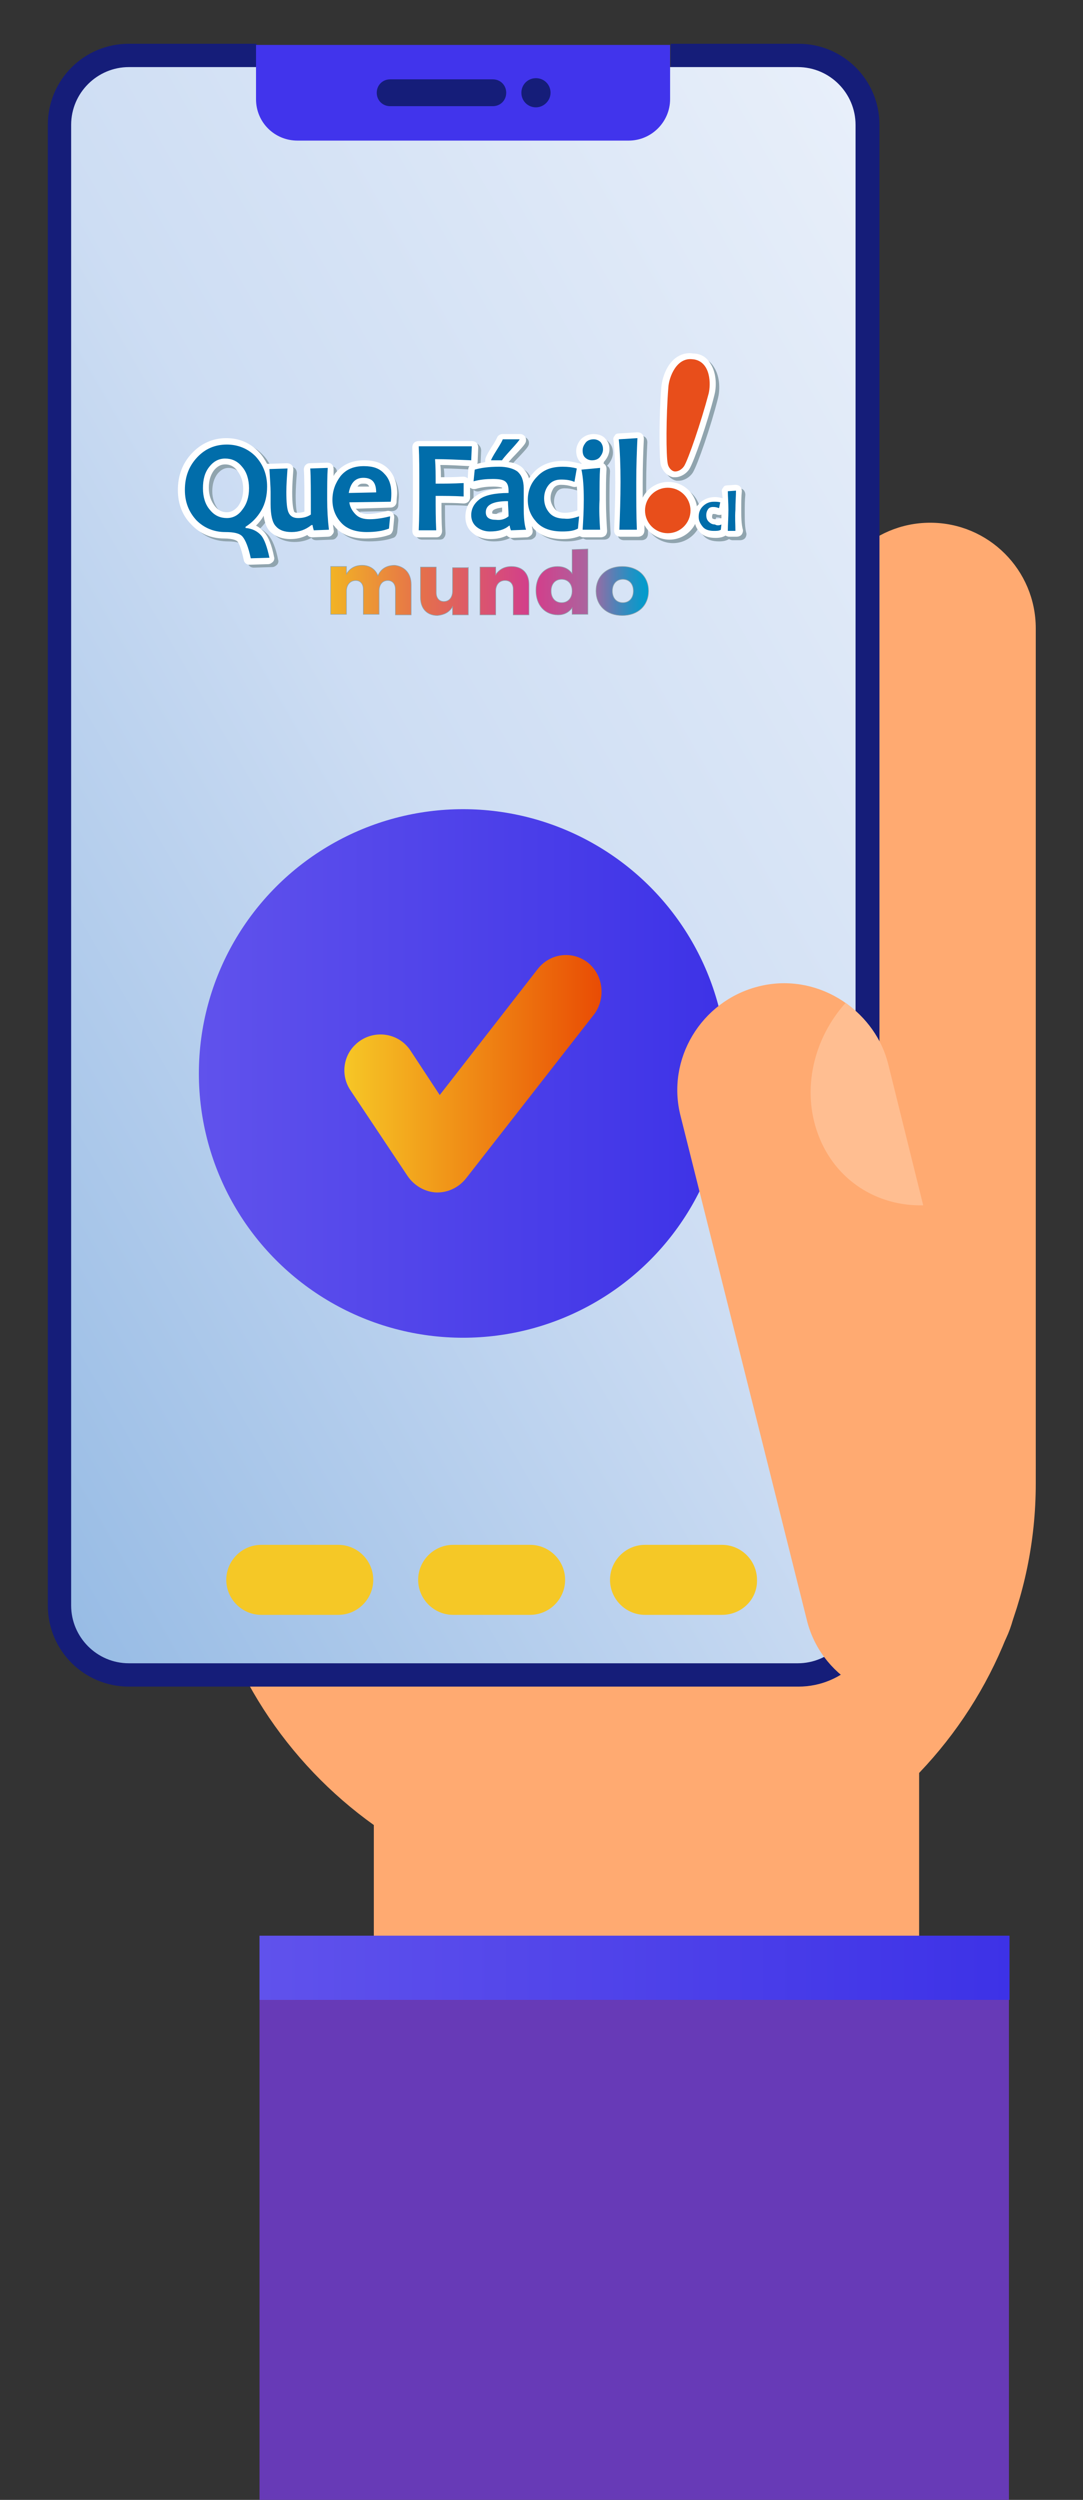
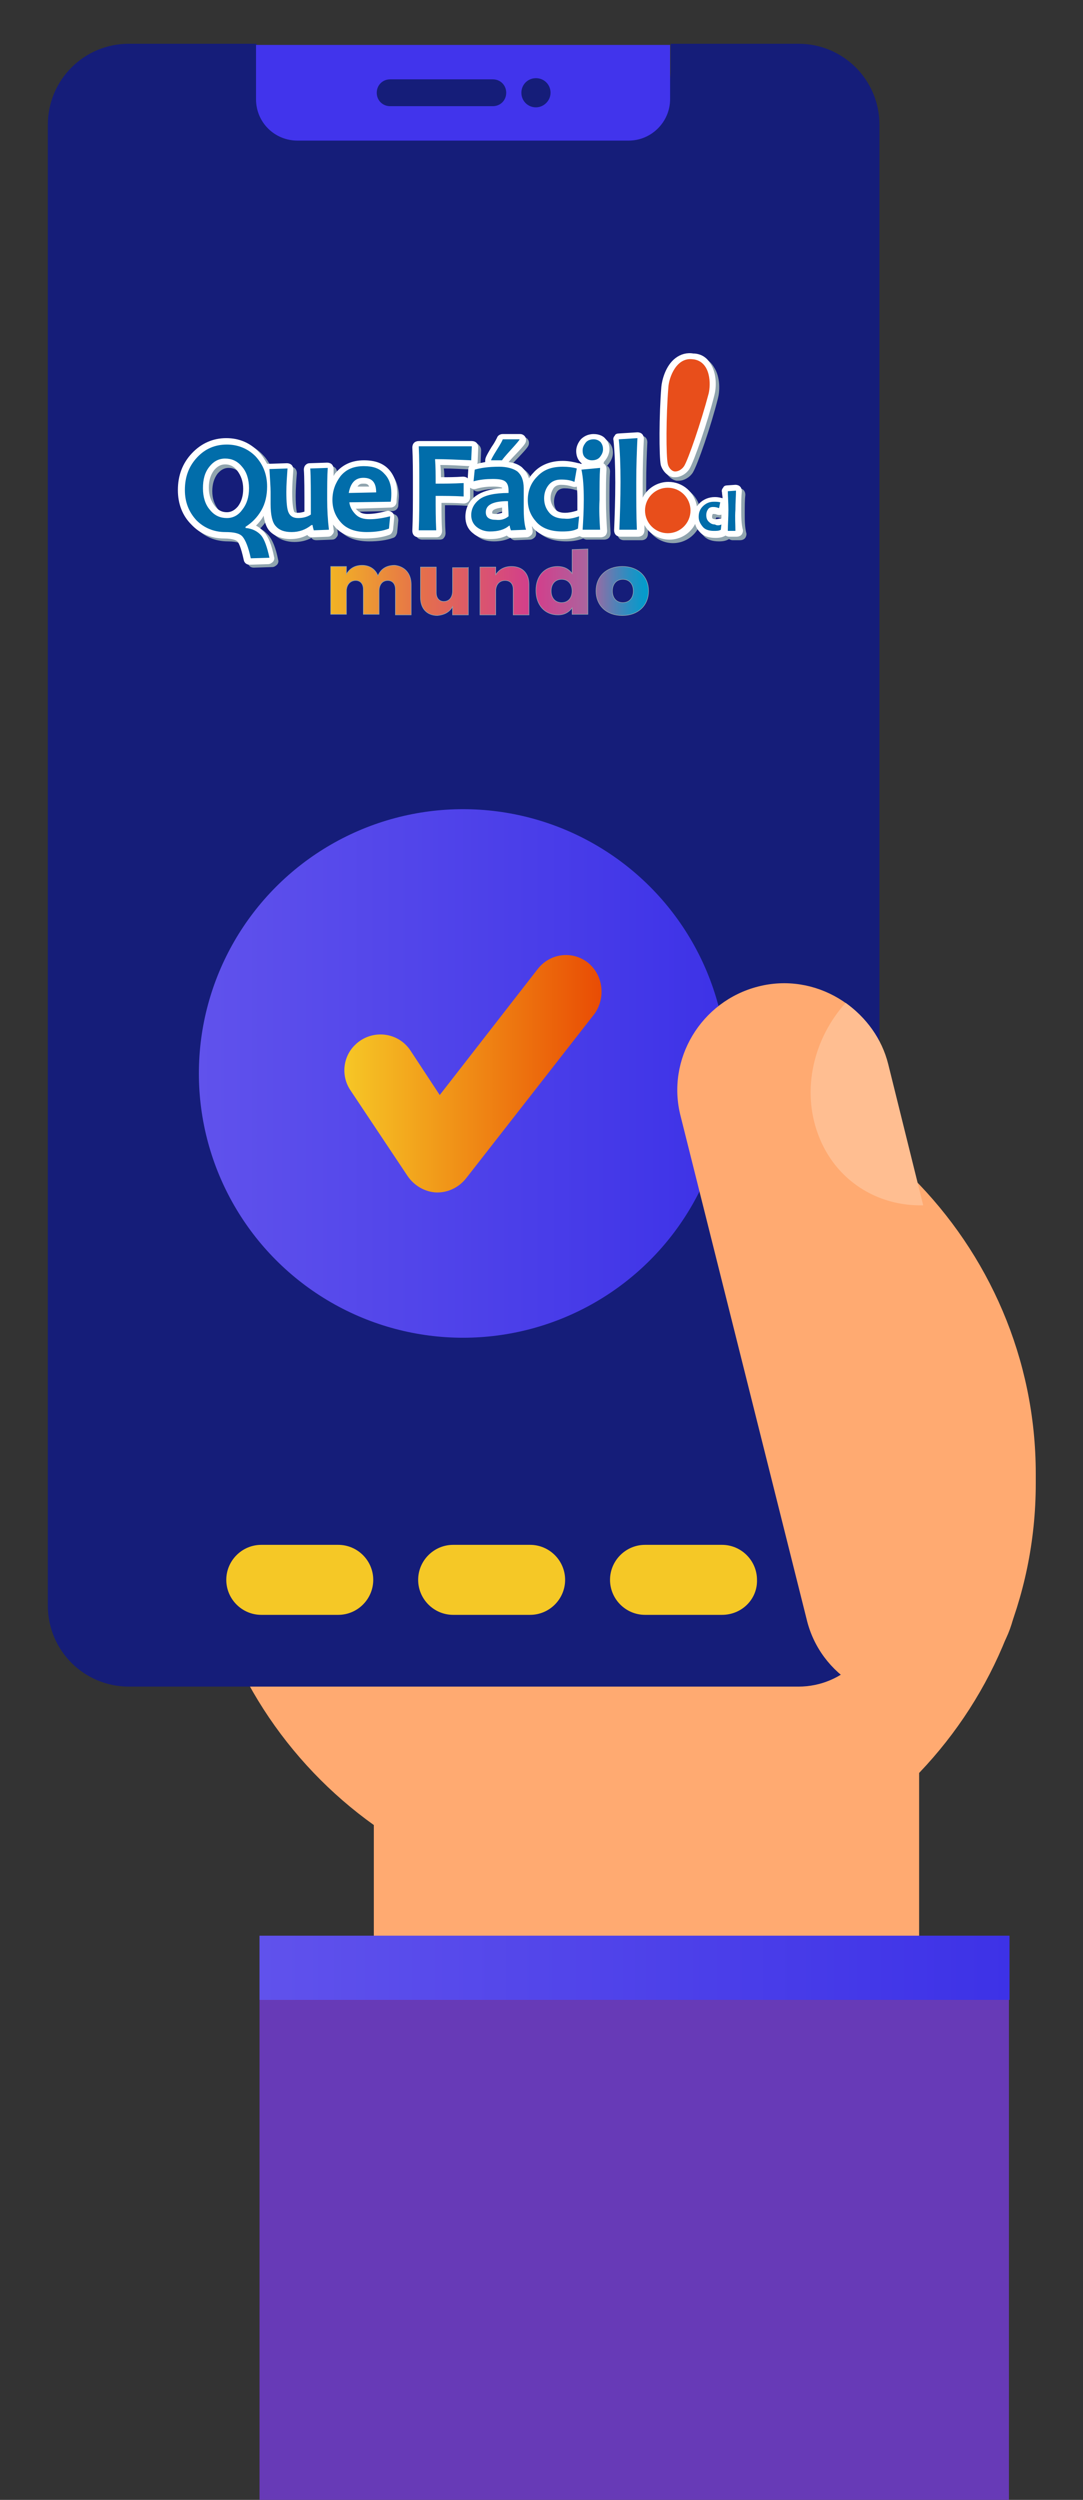
<svg xmlns="http://www.w3.org/2000/svg" version="1.1" id="Layer_1" x="0px" y="0px" viewBox="0 0 185.7 428.5" style="enable-background:new 0 0 185.7 428.5;" xml:space="preserve">
  <rect x="0" y="0" width="185.7" height="428.5" fill="#333333" stroke="none" />
  <style type="text/css">
	.st0{fill:#FFAA71;}
	.st1{fill:#673AB7;}
	.st2{fill:url(#SVGID_1_);}
	.st3{fill:none;}
	.st4{fill:#151D79;}
	.st5{fill:url(#SVGID_2_);}
	.st6{fill:#F5C826;}
	.st7{fill:#4134EC;}
	.st8{fill:url(#SVGID_3_);}
	.st9{fill:url(#SVGID_4_);}
	.st10{fill:#90A4AE;}
	.st11{fill:#FFFFFF;}
	.st12{fill:#016DAA;}
	.st13{fill:#E84E1B;}
	.st14{fill:url(#SVGID_5_);stroke:#90A4AE;stroke-width:0.1;stroke-miterlimit:10;}
	.st15{fill:url(#SVGID_6_);stroke:#90A4AE;stroke-width:0.1;stroke-miterlimit:10;}
	.st16{fill:#FFBE91;}
</style>
  <g>
    <g>
      <g>
        <rect x="64.1" y="259.3" class="st0" width="93.5" height="136.6" />
        <g>
-           <path class="st0" d="M159.5,269.2L159.5,269.2c10,0,18.1-8.1,18.1-18.1V107.7c0-10-8.1-18.1-18.1-18.1l0,0      c-10,0-18.1,8.1-18.1,18.1v143.4C141.4,261,149.6,269.2,159.5,269.2z" />
          <path class="st0" d="M123.6,239.9L123.6,239.9c9.9,0,18.1-8.1,18.1-18.1V96.9c0-10-8.1-18.1-18.1-18.1l0,0      c-9.9,0-18.1,8.1-18.1,18.1v124.9C105.5,231.7,113.7,239.9,123.6,239.9z" />
-           <path class="st0" d="M87.7,239.9L87.7,239.9c9.9,0,18.1-8.1,18.1-18.1V115.3c0-10-8.1-18.1-18.1-18.1l0,0      c-9.9,0-18.1,8.1-18.1,18.1v106.4C69.6,231.7,77.8,239.9,87.7,239.9z" />
          <path class="st0" d="M51.8,273.9L51.8,273.9c9.9,0,18.1-8.1,18.1-18.1v-117c0-10-8.1-18.1-18.1-18.1l0,0      c-9.9,0-18.1,8.1-18.1,18.1v117C33.7,265.7,41.9,273.9,51.8,273.9z" />
          <path class="st0" d="M105.7,326.2L105.7,326.2c39.5,0,71.9-32.4,71.9-71.9v-1.7c0-39.5-32.4-71.9-71.9-71.9l0,0      c-39.5,0-71.9,32.4-71.9,71.9v1.7C33.8,293.8,66.2,326.2,105.7,326.2z" />
        </g>
      </g>
      <g>
        <rect x="44.5" y="331.8" class="st1" width="128.5" height="96.7" />
        <linearGradient id="SVGID_1_" gradientUnits="userSpaceOnUse" x1="44.5" y1="1062.292" x2="173.1" y2="1062.292" gradientTransform="matrix(1 0 0 1 0 -724.992)">
          <stop offset="0" style="stop-color:#6052EC" />
          <stop offset="1" style="stop-color:#3D32E7" />
        </linearGradient>
        <rect x="44.5" y="331.8" class="st2" width="128.6" height="11" />
      </g>
    </g>
    <g>
      <g>
        <path id="XMLID_6_" class="st3" d="M150.8,21.4v253.8c0,7.7-6.2,13.9-13.9,13.9H22.1c-7.7,0-13.9-6.2-13.9-13.9V21.4     c0-7.7,6.2-13.9,13.9-13.9h27.6v4.7c0,3.9,3.2,7.1,7.1,7.1h56.8c3.9,0,7.1-3.1,7.1-7.1V7.5H137C144.6,7.5,150.8,13.7,150.8,21.4z     " />
        <g>
          <g>
            <g>
              <g>
                <g>
                  <path class="st4" d="M150.8,21.4v253.8c0,7.7-6.2,13.9-13.9,13.9H22.1c-7.7,0-13.9-6.2-13.9-13.9V21.4          c0-7.7,6.2-13.9,13.9-13.9H44v4.7c0,3.9,3.2,7.1,7.1,7.1h56.8c3.9,0,7.1-3.2,7.1-7.1V7.5h21.9          C144.6,7.5,150.8,13.7,150.8,21.4z" />
                  <linearGradient id="SVGID_2_" gradientUnits="userSpaceOnUse" x1="-27.079" y1="934.797" x2="185.979" y2="811.787" gradientTransform="matrix(1 0 0 1 0 -724.992)">
                    <stop offset="0" style="stop-color:#98BCE5" />
                    <stop offset="0.5" style="stop-color:#CDDDF3" />
                    <stop offset="1" style="stop-color:#E8EFFA" />
                  </linearGradient>
-                   <path class="st5" d="M22.1,285.1c-5.5,0-9.9-4.5-9.9-9.9V21.4c0-5.5,4.5-9.9,9.9-9.9h22.7v0.7c0,6.1,0.2,11.1,6.2,11.1h56.8          c6.1,0,6.3-5,6.3-11.1v-0.7h22.7c5.5,0,9.9,4.5,9.9,9.9v253.8c0,5.5-4.5,9.9-9.9,9.9H22.1z" />
                </g>
              </g>
            </g>
          </g>
        </g>
        <path class="st6" d="M58,276.8H44.8c-3.3,0-6-2.7-6-6l0,0c0-3.3,2.7-6,6-6H58c3.3,0,6,2.7,6,6l0,0C64,274.1,61.3,276.8,58,276.8z     " />
        <path class="st6" d="M90.9,276.8H77.7c-3.3,0-6-2.7-6-6l0,0c0-3.3,2.7-6,6-6h13.2c3.3,0,6,2.7,6,6l0,0     C96.9,274.1,94.2,276.8,90.9,276.8z" />
        <path class="st6" d="M123.8,276.8h-13.2c-3.3,0-6-2.7-6-6l0,0c0-3.3,2.7-6,6-6h13.2c3.3,0,6,2.7,6,6l0,0     C129.9,274.1,127.2,276.8,123.8,276.8z" />
        <g id="XMLID_3_">
          <path class="st7" d="M114.9,12.3V17c0,3.9-3.2,7.1-7.1,7.1H51c-3.9,0-7.1-3.1-7.1-7.1v-4.7V7.7h71V12.3z" />
        </g>
        <g>
          <g>
            <path class="st4" d="M91.9,18.4c-1.4,0-2.5-1.1-2.5-2.5s1.1-2.5,2.5-2.5s2.5,1.1,2.5,2.5S93.2,18.4,91.9,18.4z" />
          </g>
          <g>
            <path class="st4" d="M66.9,18.2c-1.3,0-2.3-1-2.3-2.3s1-2.3,2.3-2.3h17.6c1.3,0,2.3,1,2.3,2.3s-1,2.3-2.3,2.3H66.9z" />
          </g>
        </g>
      </g>
      <g>
        <linearGradient id="SVGID_3_" gradientUnits="userSpaceOnUse" x1="34.1" y1="908.992" x2="124.7" y2="908.992" gradientTransform="matrix(1 0 0 1 0 -724.992)">
          <stop offset="0" style="stop-color:#6052EC" />
          <stop offset="1" style="stop-color:#3D32E7" />
        </linearGradient>
        <circle class="st8" cx="79.4" cy="184" r="45.3" />
      </g>
      <g id="XMLID_1_">
        <g>
          <linearGradient id="SVGID_4_" gradientUnits="userSpaceOnUse" x1="58.965" y1="909.042" x2="103.135" y2="909.042" gradientTransform="matrix(1 0 0 1 0 -724.992)">
            <stop offset="0" style="stop-color:#F6C726" />
            <stop offset="1" style="stop-color:#E94C04" />
          </linearGradient>
          <path class="st9" d="M100.8,165c-2.7-2.1-6.5-1.6-8.6,1.1l-16.8,21.6l-5-7.6c-2.1-3.2-6.5-3.7-9.3-1.2L61,179      c-2.2,2-2.6,5.4-0.9,7.9l9.8,14.7c1.1,1.6,2.9,2.7,4.9,2.8c0.1,0,0.2,0,0.2,0c1.9,0,3.7-0.9,4.9-2.4l22.1-28.3      C103.9,170.9,103.4,167.1,100.8,165z" />
        </g>
      </g>
      <g>
        <path class="st10" d="M63,79.5c-2,0-3.6,0.7-4.8,2.1c-0.2,0.2-0.3,0.4-0.4,0.6c0-0.4,0-0.8,0-1.2c0-0.3-0.1-0.6-0.3-0.8     c-0.2-0.2-0.5-0.3-0.8-0.3l-3,0.1c-0.3,0-0.5,0.1-0.7,0.3c-0.2,0.2-0.3,0.5-0.3,0.8c0.1,1.3,0.1,3.7,0.1,7.2     c-0.3,0.1-0.7,0.2-1.2,0.2S51,88.3,51,88.2c-0.1-0.3-0.3-1.1-0.3-3.2c0-1.2,0.1-2.6,0.2-3.9c0-0.3-0.1-0.6-0.3-0.8     S50.1,80,49.8,80l-3,0c-0.1,0-0.2,0-0.3,0c-0.4-0.7-0.8-1.4-1.4-2c-1.5-1.6-3.4-2.4-5.6-2.4c-2.3,0-4.3,0.9-5.9,2.6     c-1.6,1.7-2.4,3.8-2.4,6.3c0,2.4,0.8,4.4,2.3,5.9c1.5,1.6,3.4,2.4,5.6,2.4c1.7,0,2.2,0.4,2.3,0.5c0.2,0.2,0.6,0.9,1.1,3.2     c0.1,0.5,0.5,0.8,1,0.8l0,0l3.2-0.1c0.3,0,0.6-0.2,0.8-0.4c0.2-0.2,0.3-0.6,0.2-0.8c-0.4-2.1-1-3.5-1.7-4.3     c-0.4-0.4-0.8-0.8-1.4-1.1c0.5-0.5,1-1.1,1.3-1.7c0.2,1.2,0.5,2.1,1.1,2.7c0.8,0.8,2,1.3,3.5,1.3c1,0,2-0.2,2.9-0.7     c0.2,0.3,0.5,0.4,0.9,0.4l2.6-0.1c0.3,0,0.6-0.1,0.8-0.4c0.2-0.2,0.3-0.5,0.2-0.8c0-0.3-0.1-0.6-0.1-0.9c0.1,0.2,0.3,0.3,0.4,0.5     c1.2,1.3,2.9,1.9,5.1,1.9c1.6,0,3-0.2,4.1-0.6c0.4-0.1,0.6-0.5,0.7-0.9l0.2-2.1c0-0.3-0.1-0.7-0.4-0.9c-0.3-0.2-0.6-0.3-0.9-0.2     c-1.2,0.3-2.2,0.5-3.3,0.5c-0.7,0-1.3-0.2-1.7-0.6c-0.1-0.1-0.2-0.2-0.3-0.3l5.6-0.1c0.5,0,1-0.4,1-1s0.1-1.1,0.1-1.5     c0-1.6-0.5-3-1.4-4C66.3,80,64.9,79.5,63,79.5z M62.9,83.5c0.4,0,0.8,0,1,0.5h-2C62.2,83.5,62.6,83.5,62.9,83.5z M37.3,81.2     c0.6-0.7,1.2-1,1.9-1c0.8,0,1.5,0.3,2.1,1.1c0.6,0.8,1,1.8,1,3.1c0,1.2-0.3,2.2-0.9,3c-0.6,0.7-1.2,1-1.9,1     c-0.8,0-1.5-0.3-2.1-1.1c-0.6-0.8-1-1.8-1-3.1C36.4,83,36.7,82,37.3,81.2z" />
        <path class="st10" d="M104.3,79.6c0.5-0.6,0.8-1.3,0.8-2s-0.2-1.3-0.7-1.8c-0.3-0.4-1-0.8-2-0.8c-1.1,0-1.8,0.5-2.2,0.9     c-0.5,0.6-0.8,1.3-0.8,2s0.2,1.4,0.7,1.9c0.1,0.1,0.2,0.2,0.3,0.3h-0.2h-0.1C100,80,99.9,80,99.8,80c-0.8-0.2-1.7-0.4-2.7-0.4     c-2.1,0-3.9,0.7-5.1,2.1c-0.3,0.3-0.5,0.6-0.7,0.9c-0.3-0.9-0.7-1.6-1.3-2c-0.6-0.5-1.4-0.8-2.3-0.9c0.2-0.2,0.5-0.6,1.2-1.3     c1.7-1.8,1.8-2,1.8-2.5c0-0.6-0.5-1-1-1h-3c-0.5,0-0.9,0.3-1,0.7c-0.1,0.1-0.2,0.5-0.9,1.5c-1.1,1.8-1.1,2-1.1,2.4     c0,0.1,0,0.2,0,0.2c-0.5,0.1-1,0.2-1.4,0.3c0.1-0.1,0.1-0.3,0.1-0.4l0.1-2.4c0-0.3-0.1-0.6-0.3-0.8C82,76.1,81.8,76,81.5,76h-9.1     c-0.3,0-0.6,0.1-0.8,0.3c-0.2,0.2-0.3,0.5-0.3,0.8c0.1,1.9,0.1,4.2,0.1,6.8c0,2.8,0,5.3-0.1,7.5c0,0.3,0.1,0.6,0.3,0.8     c0.2,0.2,0.5,0.3,0.8,0.3h3c0.3,0,0.6-0.1,0.7-0.3c0.2-0.2,0.3-0.5,0.3-0.8c-0.1-1.5-0.1-3.1-0.1-4.8c1.1,0,2.4,0,3.8,0.1     c0.3,0,0.6-0.1,0.8-0.3c0.2-0.2,0.3-0.5,0.3-0.7V84c0.3,0.2,0.6,0.3,1,0.2c1-0.3,2-0.4,3-0.4c1.1,0,1.5,0.2,1.5,0.2s0,0,0,0.1     c-2.1,0.1-3.5,0.6-4.5,1.3c-1.2,0.9-1.8,2.1-1.8,3.6c0,1.1,0.4,2.1,1.3,2.8c0.8,0.7,1.8,1,3,1c1.1,0,2-0.2,2.8-0.6     c0.2,0.2,0.5,0.4,0.8,0.4l2.6-0.1c0.3,0,0.6-0.2,0.8-0.4c0.2-0.2,0.3-0.6,0.2-0.9c0-0.2-0.1-0.4-0.1-0.6c0.1,0.1,0.2,0.2,0.2,0.3     c1.2,1.3,2.9,1.9,5.1,1.9c1.2,0,2.1-0.2,2.9-0.5c0.2,0.1,0.4,0.2,0.6,0.2h3c0.3,0,0.6-0.1,0.8-0.3c0.2-0.2,0.3-0.5,0.3-0.8     c-0.1-1.6-0.2-3.3-0.2-5.2c0-2.2,0-4,0.1-5.4c0-0.3-0.1-0.6-0.3-0.8c-0.1-0.1-0.1-0.1-0.2-0.1C104.1,79.8,104.2,79.7,104.3,79.6z      M99.6,86.2c0,0.7,0,1.3,0,1.9c-0.9,0.3-1.6,0.4-2.1,0.4c-0.8,0-1.4-0.2-1.8-0.7C95.2,87.3,95,86.7,95,86s0.2-1.2,0.5-1.7     c0.3-0.4,0.7-0.6,1.3-0.6c0.7,0,1.3,0.1,1.9,0.3c0.3,0.1,0.6,0.1,0.8,0C99.6,84.7,99.6,85.5,99.6,86.2z M80.8,82.6L80.8,82.6     c-0.2-0.2-0.5-0.3-0.8-0.3c-1.4,0.1-2.6,0.1-3.8,0.1c0-0.7,0-1.4-0.1-2.1c1.5,0,3.2,0.1,5,0.2c-0.1,0.1-0.2,0.3-0.2,0.5     L80.8,82.6z M86.7,87.6c0,0.3,0,0.6,0,0.9c-0.3,0.1-0.7,0.2-1.1,0.2c-0.5,0-0.6-0.1-0.6-0.1l0,0c0,0,0-0.1,0-0.2     C85,87.9,85.9,87.7,86.7,87.6z" />
        <path class="st10" d="M116,82.4L116,82.4c0.2,0,0.3,0,0.4,0c0.9,0,1.9-0.6,2.4-1.4c0.8-1.3,3.1-7.9,4.3-12.7     c0.3-1.1,0.5-3.6-0.7-5.4c-0.6-1-1.5-1.6-2.7-1.7h-0.1h-0.1c-1.1-0.2-2.2,0.1-3.1,0.8c-1.7,1.3-2.3,3.8-2.4,4.9     c-0.4,4.9-0.4,11.9-0.1,13.4C114.2,81.3,115,82.2,116,82.4z" />
        <path class="st10" d="M127.7,88c0-1.3,0-2.3,0.1-3.2c0-0.3-0.1-0.6-0.3-0.8c-0.2-0.2-0.5-0.3-0.8-0.3l-1.4,0.1     c-0.3,0-0.6,0.1-0.7,0.4c-0.2,0.2-0.3,0.5-0.2,0.8c0,0.3,0.1,0.7,0.1,1c-0.4-0.1-0.8-0.2-1.3-0.2c-1.1,0-2,0.4-2.7,1.1     c-0.1,0.2-0.3,0.3-0.4,0.5c-0.4-2.4-2.4-4.2-4.9-4.2c-1.9,0-3.6,1.1-4.4,2.7c0-0.9,0-1.8,0-2.7c0-2.9,0.1-5.4,0.2-7.4     c0-0.3-0.1-0.6-0.3-0.8s-0.5-0.3-0.8-0.3l-3.2,0.2c-0.3,0-0.6,0.1-0.7,0.4c-0.2,0.2-0.3,0.5-0.2,0.8c0.2,2,0.3,4.4,0.3,7.2     c0,2.9-0.1,5.7-0.2,8.2c0,0.3,0.1,0.6,0.3,0.8c0.2,0.2,0.5,0.3,0.8,0.3h3c0.3,0,0.6-0.1,0.8-0.3c0.2-0.2,0.3-0.5,0.3-0.8     s0-0.6,0-0.9c0.8,1.5,2.5,2.5,4.3,2.5c1.9,0,3.6-1.1,4.4-2.7c0.1,0.5,0.4,1,0.8,1.4c0.6,0.7,1.5,1,2.7,1c0.7,0,1.2-0.1,1.7-0.4     l0,0c0.2,0.1,0.4,0.2,0.6,0.2h1.3c0.3,0,0.6-0.1,0.8-0.3c0.2-0.2,0.3-0.5,0.3-0.8C127.7,90.4,127.7,89.2,127.7,88z M124,89.5     c-0.4,0.1-0.6,0.1-0.8,0.1c-0.3,0-0.3-0.1-0.4-0.1c-0.1-0.1-0.1-0.2-0.1-0.4c0-0.2,0.1-0.3,0.1-0.4c0,0,0,0,0.1,0     c0.2,0,0.4,0,0.6,0.1c0.3,0.1,0.6,0.1,0.8,0c0,0.2,0,0.4,0,0.6C124.3,89.5,124.1,89.5,124,89.5z" />
      </g>
      <g>
        <path class="st11" d="M62.4,78.9c-2,0-3.6,0.7-4.8,2.1c-0.2,0.2-0.3,0.4-0.4,0.6c0-0.4,0-0.8,0-1.2c0-0.3-0.1-0.6-0.3-0.8     c-0.2-0.2-0.5-0.3-0.8-0.3l-3,0.1c-0.3,0-0.5,0.1-0.7,0.3s-0.3,0.5-0.3,0.8c0.1,1.3,0.1,3.7,0.1,7.2c-0.3,0.1-0.7,0.2-1.2,0.2     s-0.6-0.2-0.6-0.3c-0.1-0.3-0.3-1.1-0.3-3.2c0-1.2,0.1-2.6,0.2-3.9c0-0.3-0.1-0.6-0.3-0.8c-0.2-0.2-0.5-0.3-0.8-0.3l-3.1,0.1     c-0.1,0-0.2,0-0.3,0c-0.4-0.7-0.8-1.4-1.4-2c-1.5-1.6-3.4-2.4-5.6-2.4c-2.3,0-4.3,0.9-5.9,2.6c-1.6,1.7-2.4,3.8-2.4,6.3     c0,2.4,0.8,4.4,2.3,5.9c1.5,1.6,3.4,2.4,5.6,2.4c1.7,0,2.2,0.4,2.3,0.5c0.2,0.2,0.6,0.9,1.1,3.2c0.1,0.5,0.5,0.8,1,0.8l0,0     l3.2-0.1c0.3,0,0.6-0.2,0.8-0.4c0.2-0.2,0.3-0.6,0.2-0.8c-0.4-2.1-1-3.5-1.7-4.3c-0.4-0.4-0.8-0.8-1.4-1.1c0.5-0.5,1-1.1,1.3-1.7     c0.2,1.2,0.5,2.1,1.1,2.7c0.8,0.8,2,1.3,3.5,1.3c1,0,2-0.2,2.9-0.7c0.2,0.3,0.5,0.4,0.9,0.4l2.6-0.1c0.3,0,0.6-0.1,0.8-0.4     c0.2-0.2,0.3-0.5,0.2-0.8c0-0.3-0.1-0.6-0.1-0.9c0.1,0.2,0.3,0.3,0.4,0.5c1.2,1.3,2.9,1.9,5.1,1.9c1.6,0,3-0.2,4.1-0.6     c0.4-0.1,0.6-0.5,0.7-0.9l0.2-2.1c0-0.3-0.1-0.7-0.4-0.9c-0.3-0.2-0.6-0.3-0.9-0.2c-1.2,0.3-2.2,0.5-3.3,0.5     c-0.7,0-1.3-0.2-1.7-0.6c-0.1-0.1-0.2-0.2-0.3-0.3l6-0.2c0.5,0,1-0.4,1-1s0.1-1.1,0.1-1.5c0-1.6-0.5-3-1.4-4     C65.7,79.4,64.3,78.9,62.4,78.9z M62.3,82.9c0.4,0,0.8,0,1,0.5h-2C61.6,82.9,62,82.9,62.3,82.9z M36.7,80.6c0.6-0.7,1.2-1,1.9-1     c0.8,0,1.5,0.3,2.1,1.1c0.6,0.8,1,1.8,1,3.1c0,1.2-0.3,2.2-0.9,3c-0.6,0.7-1.2,1-1.9,1c-0.8,0-1.5-0.3-2.1-1.1     c-0.6-0.8-1-1.8-1-3.1C35.8,82.4,36.1,81.4,36.7,80.6z" />
        <path class="st11" d="M103.7,79c0.5-0.6,0.8-1.3,0.8-2s-0.2-1.3-0.7-1.8c-0.3-0.4-1-0.8-2-0.8c-1.1,0-1.8,0.5-2.2,0.9     c-0.5,0.6-0.8,1.3-0.8,2s0.2,1.4,0.7,1.9c0.1,0.1,0.2,0.2,0.3,0.3h-0.2h-0.1c-0.1-0.1-0.2-0.1-0.3-0.1c-0.8-0.2-1.7-0.4-2.7-0.4     c-2.1,0-3.9,0.7-5.1,2.1c-0.3,0.3-0.5,0.6-0.7,0.9c-0.2-0.8-0.7-1.4-1.2-1.9c-0.6-0.5-1.4-0.8-2.3-0.9c0.2-0.2,0.5-0.6,1.2-1.3     c1.7-1.8,1.8-2,1.8-2.5c0-0.6-0.5-1-1-1h-3c-0.5,0-0.9,0.3-1,0.7c-0.1,0.1-0.2,0.5-0.9,1.5c-1.1,1.8-1.1,2-1.1,2.4     c0,0.1,0,0.2,0,0.2c-0.5,0.1-1,0.2-1.4,0.3c0.1-0.1,0.1-0.3,0.1-0.4l0.1-2.4c0-0.3-0.1-0.6-0.3-0.8c-0.2-0.2-0.5-0.3-0.8-0.3     h-9.1c-0.3,0-0.6,0.1-0.8,0.3c-0.2,0.2-0.3,0.5-0.3,0.8c0.1,1.9,0.1,4.2,0.1,6.8c0,2.8,0,5.3-0.1,7.5c0,0.3,0.1,0.6,0.3,0.8     c0.2,0.2,0.5,0.3,0.8,0.3h3c0.3,0,0.6-0.1,0.7-0.3c0.2-0.2,0.3-0.5,0.3-0.8c-0.1-1.5-0.1-3.1-0.1-4.8c1.1,0,2.4,0,3.8,0.1     c0.3,0,0.6-0.1,0.8-0.3c0.2-0.2,0.3-0.5,0.3-0.7v-1.7c0.3,0.2,0.6,0.3,1,0.2c1-0.3,2-0.4,3-0.4c1.1,0,1.5,0.2,1.5,0.2s0,0,0,0.1     c-2.1,0.1-3.5,0.6-4.5,1.3c-1.2,0.9-1.8,2.1-1.8,3.6c0,1.1,0.4,2.1,1.3,2.8c0.8,0.7,1.8,1,3,1c1.1,0,2-0.2,2.8-0.6     c0.2,0.2,0.5,0.4,0.8,0.4l2.6-0.1c0.3,0,0.6-0.2,0.8-0.4c0.2-0.2,0.3-0.6,0.2-0.9c0-0.2-0.1-0.4-0.1-0.6c0.1,0.1,0.2,0.2,0.2,0.3     c1.2,1.3,2.9,1.9,5.1,1.9c1.2,0,2.1-0.2,2.9-0.5c0.2,0.1,0.4,0.2,0.6,0.2h3c0.3,0,0.6-0.1,0.8-0.3c0.2-0.2,0.3-0.5,0.3-0.8     c-0.1-1.6-0.2-3.3-0.2-5.2c0-2.2,0-4,0.1-5.4c0-0.3-0.1-0.6-0.3-0.8c-0.1-0.1-0.1-0.1-0.2-0.1C103.5,79.2,103.6,79.1,103.7,79z      M99,85.6c0,0.7,0,1.3,0,1.9c-0.9,0.3-1.6,0.4-2.1,0.4c-0.8,0-1.4-0.2-1.8-0.7s-0.7-1.1-0.7-1.8c0-0.7,0.2-1.2,0.5-1.7     c0.3-0.4,0.7-0.6,1.3-0.6c0.7,0,1.3,0.1,1.9,0.3c0.3,0.1,0.6,0.1,0.8,0C99,84.2,99,84.9,99,85.6z M80.2,82L80.2,82     c-0.2-0.2-0.5-0.3-0.8-0.3c-1.4,0.1-2.6,0.1-3.8,0.1c0-0.7,0-1.4-0.1-2.1c1.5,0,3.2,0.1,5,0.2c-0.1,0.1-0.2,0.3-0.2,0.5L80.2,82z      M86.1,87c0,0.3,0,0.6,0,0.9c-0.3,0.1-0.7,0.2-1.1,0.2c-0.5,0-0.6-0.1-0.6-0.1l0,0c0,0,0-0.1,0-0.2C84.4,87.3,85.3,87.1,86.1,87z     " />
        <path class="st11" d="M115.4,81.8L115.4,81.8c0.2,0,0.3,0,0.4,0c0.9,0,1.9-0.6,2.4-1.4c0.8-1.3,3.1-7.9,4.3-12.7     c0.3-1.1,0.5-3.6-0.7-5.4c-0.6-1-1.5-1.6-2.7-1.7H119h-0.1c-1.1-0.2-2.2,0.1-3.1,0.8c-1.7,1.3-2.3,3.8-2.4,4.9     c-0.4,4.9-0.4,11.9-0.1,13.4C113.6,80.7,114.4,81.6,115.4,81.8z" />
        <path class="st11" d="M127.1,87.4c0-1.3,0-2.3,0.1-3.2c0-0.3-0.1-0.6-0.3-0.8c-0.2-0.2-0.5-0.3-0.8-0.3l-1.4,0.1     c-0.3,0-0.6,0.1-0.7,0.4c-0.2,0.2-0.3,0.5-0.2,0.8c0,0.3,0.1,0.7,0.1,1c-0.4-0.1-0.8-0.2-1.3-0.2c-1.1,0-2,0.4-2.7,1.1     c-0.1,0.2-0.3,0.3-0.4,0.5c-0.4-2.4-2.4-4.2-4.9-4.2c-1.9,0-3.6,1.1-4.4,2.7c0-0.9,0-1.8,0-2.7c0-2.9,0.1-5.4,0.2-7.4     c0-0.3-0.1-0.6-0.3-0.8s-0.5-0.3-0.8-0.3l-3.2,0.2c-0.3,0-0.6,0.1-0.7,0.4c-0.2,0.2-0.3,0.5-0.2,0.8c0.2,2,0.3,4.4,0.3,7.2     c0,2.9-0.1,5.7-0.2,8.2c0,0.3,0.1,0.6,0.3,0.8c0.2,0.2,0.5,0.3,0.8,0.3h3c0.3,0,0.6-0.1,0.8-0.3c0.2-0.2,0.3-0.5,0.3-0.8     s0-0.6,0-0.9c0.8,1.5,2.5,2.5,4.3,2.5c1.9,0,3.6-1.1,4.4-2.7c0.1,0.5,0.4,1,0.8,1.4c0.6,0.7,1.5,1,2.7,1c0.7,0,1.2-0.1,1.7-0.4     l0,0c0.2,0.1,0.4,0.2,0.6,0.2h1.3c0.3,0,0.6-0.1,0.8-0.3c0.2-0.2,0.3-0.5,0.3-0.8C127.1,89.8,127.1,88.6,127.1,87.4z M123.4,88.9     c-0.4,0.1-0.6,0.1-0.8,0.1c-0.3,0-0.3-0.1-0.4-0.1c-0.1-0.1-0.1-0.2-0.1-0.4c0-0.2,0.1-0.3,0.1-0.4c0,0,0,0,0.1,0     c0.2,0,0.4,0,0.6,0.1c0.3,0.1,0.6,0.1,0.8,0c0,0.2,0,0.4,0,0.6C123.7,88.9,123.5,88.9,123.4,88.9z" />
      </g>
      <g>
        <path class="st12" d="M46.2,95.6L43,95.7c-0.4-1.9-0.9-3.1-1.4-3.7s-1.5-0.8-3-0.8c-1.9,0-3.6-0.7-4.9-2c-1.3-1.4-2-3.1-2-5.2     c0-2.3,0.7-4.1,2.1-5.6c1.4-1.5,3.1-2.2,5.1-2.2c1.9,0,3.6,0.7,4.9,2c1.3,1.4,2,3.1,2,5.2c0,1.5-0.3,2.9-1,4.1s-1.6,2.1-2.7,2.8     v0.2c1.2,0.1,2.1,0.6,2.7,1.3C45.3,92.4,45.8,93.7,46.2,95.6z M42.7,83.7c0-1.5-0.4-2.8-1.2-3.7c-0.8-1-1.8-1.4-2.9-1.4     c-1.1,0-2,0.5-2.7,1.4c-0.8,1-1.1,2.2-1.1,3.7s0.4,2.8,1.2,3.7c0.8,1,1.8,1.4,2.9,1.4c1.1,0,2-0.5,2.7-1.5     C42.3,86.4,42.7,85.2,42.7,83.7z" />
        <path class="st12" d="M56.4,90.8l-2.6,0.1c-0.1-0.4-0.2-0.7-0.2-0.9h-0.2c-1,0.8-2.1,1.2-3.4,1.2c-1.2,0-2.1-0.3-2.7-1     c-0.6-0.6-0.9-1.9-0.9-3.8c0-0.2,0-0.5,0-1c0-0.4,0-0.8,0-1.1c0-0.8-0.1-2.1-0.2-3.9l3.1-0.1c-0.1,1.4-0.2,2.8-0.2,4     c0,1.8,0.1,3,0.4,3.6c0.3,0.6,0.8,0.9,1.6,0.9c0.9,0,1.6-0.2,2.2-0.6c0-3.9,0-6.5-0.1-7.9l3-0.1c-0.1,1.4-0.1,3.2-0.1,5.4     C56.1,87.4,56.2,89.1,56.4,90.8z" />
        <path class="st12" d="M67.1,84.5c0,0.4,0,0.9-0.1,1.5l-7.1,0.1c0.1,0.8,0.5,1.5,1.1,2.1s1.4,0.8,2.4,0.8c1.1,0,2.3-0.2,3.5-0.5     l-0.2,2.1c-1,0.4-2.3,0.6-3.8,0.6c-1.9,0-3.4-0.5-4.4-1.6S57,87.2,57,85.7c0-1.6,0.5-2.9,1.4-4.1c1-1.2,2.3-1.7,4-1.7     c1.6,0,2.7,0.4,3.5,1.3C66.7,82,67.1,83.1,67.1,84.5z M64.5,84.4c0-1.7-0.7-2.5-2.2-2.5c-1.4,0-2.2,0.9-2.5,2.6L64.5,84.4z" />
        <path class="st12" d="M80.9,76.5l-0.1,2.4c-2.3-0.1-4.4-0.2-6.2-0.2c0.1,1.3,0.1,2.7,0.1,4.2c1.4,0,3,0,4.8-0.1v2.3     C77.7,85,76.1,85,74.7,85c0,2.1,0,4,0.1,5.9h-3c0.1-2.2,0.1-4.7,0.1-7.5c0-2.7,0-5-0.1-6.9H80.9z" />
        <path class="st12" d="M90.2,90.8l-2.6,0.1c-0.1-0.3-0.2-0.6-0.2-0.8h-0.1c-0.8,0.7-1.9,1-3.3,1c-0.9,0-1.7-0.3-2.3-0.8     c-0.6-0.5-0.9-1.2-0.9-2c0-1.1,0.5-2,1.4-2.7s2.6-1.1,5-1.1c0-0.1,0-0.3,0-0.4c0-0.8-0.2-1.3-0.6-1.6c-0.4-0.3-1.1-0.4-2.1-0.4     c-1.1,0-2.2,0.1-3.3,0.4l0.2-2c1-0.3,2.4-0.5,4.2-0.5c1.3,0,2.4,0.3,3.1,0.8c0.7,0.6,1.1,1.5,1.1,2.9c0,0.3,0,0.9,0,1.7     c0,0.8,0,1.4,0,1.6C89.8,88.6,89.9,89.9,90.2,90.8z M87.2,88.5c0-1-0.1-1.9-0.1-2.6c-2.5,0-3.8,0.6-3.8,1.9     c0,0.9,0.6,1.3,1.7,1.3C85.9,89.2,86.6,89,87.2,88.5z M89.1,75.3c0,0.1-0.5,0.7-1.5,1.8c-1,1.1-1.5,1.7-1.5,1.8h-1.9     c0-0.1,0.3-0.7,1-1.8c0.7-1.1,1-1.7,1-1.8H89.1z" />
        <path class="st12" d="M99.3,88.5l-0.2,2.1c-0.7,0.4-1.6,0.5-2.7,0.5c-1.9,0-3.4-0.5-4.4-1.6s-1.5-2.3-1.5-3.8s0.5-2.9,1.6-4     c1.1-1.2,2.5-1.7,4.4-1.7c0.9,0,1.7,0.1,2.4,0.3l-0.4,2.3c-0.7-0.3-1.4-0.4-2.3-0.4s-1.6,0.3-2.1,0.9s-0.8,1.4-0.8,2.3     c0,1,0.3,1.8,0.9,2.5s1.5,1,2.6,1C97.6,89,98.4,88.8,99.3,88.5z" />
        <path class="st12" d="M102.9,90.8h-3c0.1-1.5,0.2-3.3,0.2-5.2c0-2-0.1-3.7-0.4-5.1l3.2-0.3c-0.1,1.4-0.1,3.2-0.1,5.5     C102.7,87.5,102.8,89.2,102.9,90.8z M103.4,77c0,0.5-0.2,0.9-0.5,1.3s-0.8,0.6-1.4,0.6c-0.5,0-0.9-0.2-1.2-0.5     c-0.3-0.3-0.4-0.7-0.4-1.2s0.2-0.9,0.5-1.3s0.8-0.6,1.4-0.6c0.5,0,0.9,0.2,1.2,0.5C103.3,76.2,103.4,76.6,103.4,77z" />
        <path class="st12" d="M109.2,90.8h-3c0.1-2.5,0.2-5.3,0.2-8.2c0-2.9-0.1-5.3-0.3-7.3l3.2-0.2c-0.1,2.1-0.2,4.6-0.2,7.5     C109.1,85.6,109.1,88.3,109.2,90.8z" />
      </g>
      <g>
        <circle class="st13" cx="114.5" cy="87.5" r="3.9" />
        <g>
          <path class="st13" d="M115.6,80.8c0.6,0.1,1.3-0.3,1.7-0.9c0.7-1.1,2.9-7.5,4.2-12.4c0.4-1.6,0.4-5.4-2.5-5.9h-0.1      c-2.9-0.5-4.2,3.1-4.3,4.8c-0.4,5-0.4,11.8-0.1,13.1C114.6,80.1,115.1,80.7,115.6,80.8L115.6,80.8z" />
        </g>
      </g>
      <g>
        <path class="st12" d="M123.7,89.9l-0.1,0.9c-0.3,0.2-0.7,0.2-1.2,0.2c-0.8,0-1.5-0.2-1.9-0.7s-0.7-1-0.7-1.7s0.2-1.3,0.7-1.8     s1.1-0.8,1.9-0.8c0.4,0,0.7,0,1.1,0.1l-0.2,1c-0.3-0.1-0.6-0.2-1-0.2s-0.7,0.1-0.9,0.4c-0.2,0.3-0.3,0.6-0.3,1s0.1,0.8,0.4,1.1     c0.3,0.3,0.6,0.5,1.1,0.5C122.9,90.1,123.3,90.1,123.7,89.9z" />
        <path class="st12" d="M126.1,91h-1.3c0-1.1,0.1-2.3,0.1-3.6c0-1.3-0.1-2.3-0.1-3.2l1.4-0.1c0,0.9-0.1,2-0.1,3.3     C126,88.7,126.1,89.9,126.1,91z" />
      </g>
      <g>
        <linearGradient id="SVGID_5_" gradientUnits="userSpaceOnUse" x1="56.7" y1="328.8" x2="90.761" y2="328.8" gradientTransform="matrix(1 0 0 -1 0 430)">
          <stop offset="0" style="stop-color:#F2B324" />
          <stop offset="0.457" style="stop-color:#E5704B" />
          <stop offset="1" style="stop-color:#D23F8B" />
        </linearGradient>
        <path class="st14" d="M90.7,100.2v5.2H88V101c0-0.9-0.5-1.5-1.4-1.5s-1.5,0.6-1.6,1.6v4.3h-2.7v-8.2H85v1.3     c0.6-0.9,1.5-1.4,2.7-1.4C89.6,97.1,90.7,98.3,90.7,100.2z M70.5,100.2v5.2h-2.7V101c0-0.9-0.5-1.5-1.3-1.5c-1,0-1.5,0.8-1.5,1.8     v4h-2.7V101c0-0.9-0.5-1.5-1.3-1.5c-1,0-1.6,0.8-1.6,1.8v4h-2.7v-8.2h2.7v1.3c0.6-1,1.5-1.5,2.7-1.5c1.3,0,2.3,0.7,2.7,1.8     c0.5-1.2,1.5-1.8,2.9-1.8C69.4,97.1,70.5,98.3,70.5,100.2z M80.3,97.2v8.2h-2.7V104c-0.6,1-1.5,1.4-2.6,1.5     c-1.8,0-2.9-1.2-2.9-3.1v-5.2h2.7v4.4c0,0.9,0.5,1.5,1.3,1.5c1,0,1.5-0.8,1.5-1.8v-4h2.7V97.2z" />
        <linearGradient id="SVGID_6_" gradientUnits="userSpaceOnUse" x1="91.9" y1="330.2" x2="111.2" y2="330.2" gradientTransform="matrix(1 0 0 -1 0 430)">
          <stop offset="0" style="stop-color:#D23F8B" />
          <stop offset="0.495" style="stop-color:#A867A0" />
          <stop offset="0.557" style="stop-color:#8D6FA7" />
          <stop offset="0.71" style="stop-color:#5182B7" />
          <stop offset="0.84" style="stop-color:#2590C3" />
          <stop offset="0.941" style="stop-color:#0A99CA" />
          <stop offset="1" style="stop-color:#009CCD" />
        </linearGradient>
        <path class="st15" d="M111.2,101.3c0,2.5-1.8,4.2-4.5,4.2s-4.5-1.7-4.5-4.2s1.8-4.2,4.5-4.2C109.4,97.1,111.2,98.8,111.2,101.3z      M105,101.3c0,1.2,0.7,2,1.8,2c1.1,0,1.8-0.8,1.8-2s-0.7-2-1.8-2S105,100.1,105,101.3z M100.8,94.1v11.2h-2.7v-1.1     c-0.6,0.8-1.4,1.2-2.4,1.2c-2.3,0-3.8-1.7-3.8-4.2s1.5-4.1,3.7-4.1c1.1,0,1.9,0.4,2.5,1.2v-4.1L100.8,94.1L100.8,94.1z      M98.1,101.3c0-1.2-0.7-2-1.8-2c-1.1,0-1.8,0.8-1.8,2s0.7,2,1.8,2S98.1,102.5,98.1,101.3z" />
      </g>
    </g>
    <g>
      <path class="st0" d="M160.4,290.8L160.4,290.8c9.8-2.5,15.8-12.5,13.3-22.2l-21.5-86.2c-2.5-9.8-12.5-15.8-22.2-13.3l0,0    c-9.8,2.5-15.8,12.5-13.3,22.2l21.6,86.2C140.6,287.3,150.6,293.3,160.4,290.8z" />
      <path class="st16" d="M140.3,194.5c-2.9-7.7-0.8-16.5,4.7-22.6c3.5,2.5,6.2,6.1,7.3,10.5l6,24.2    C150.4,206.8,143.2,202.3,140.3,194.5z" />
    </g>
  </g>
</svg>